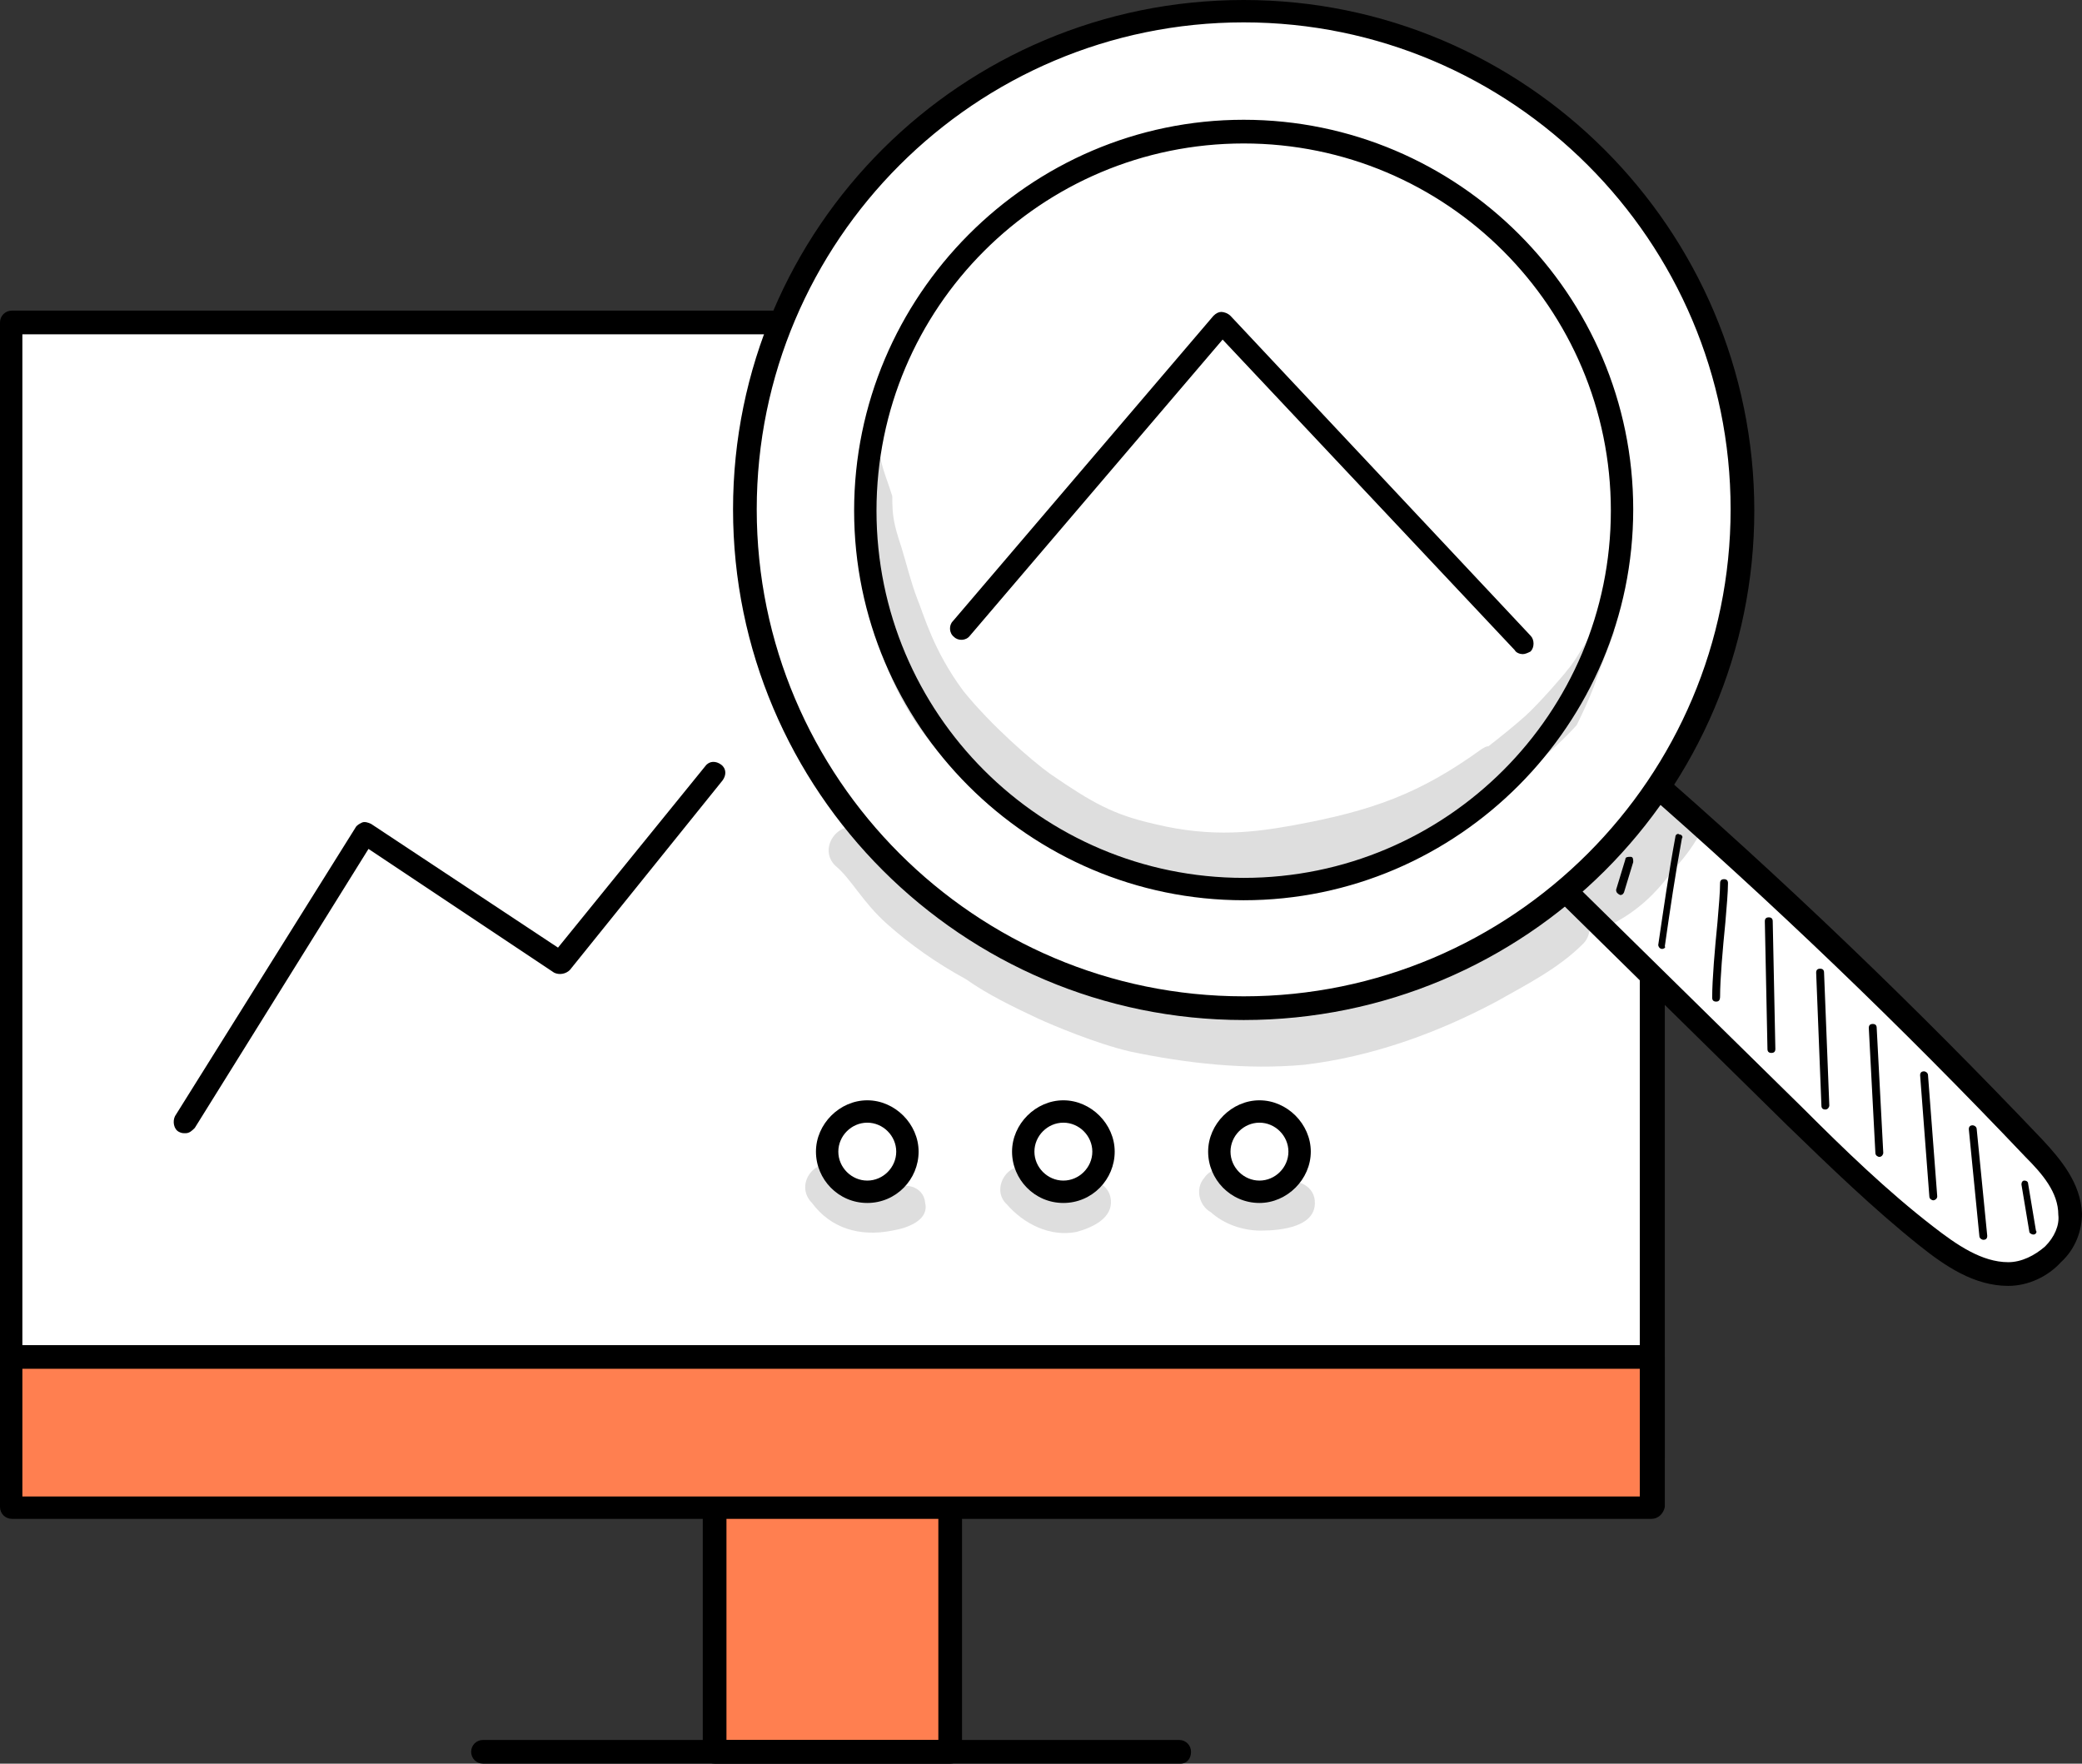
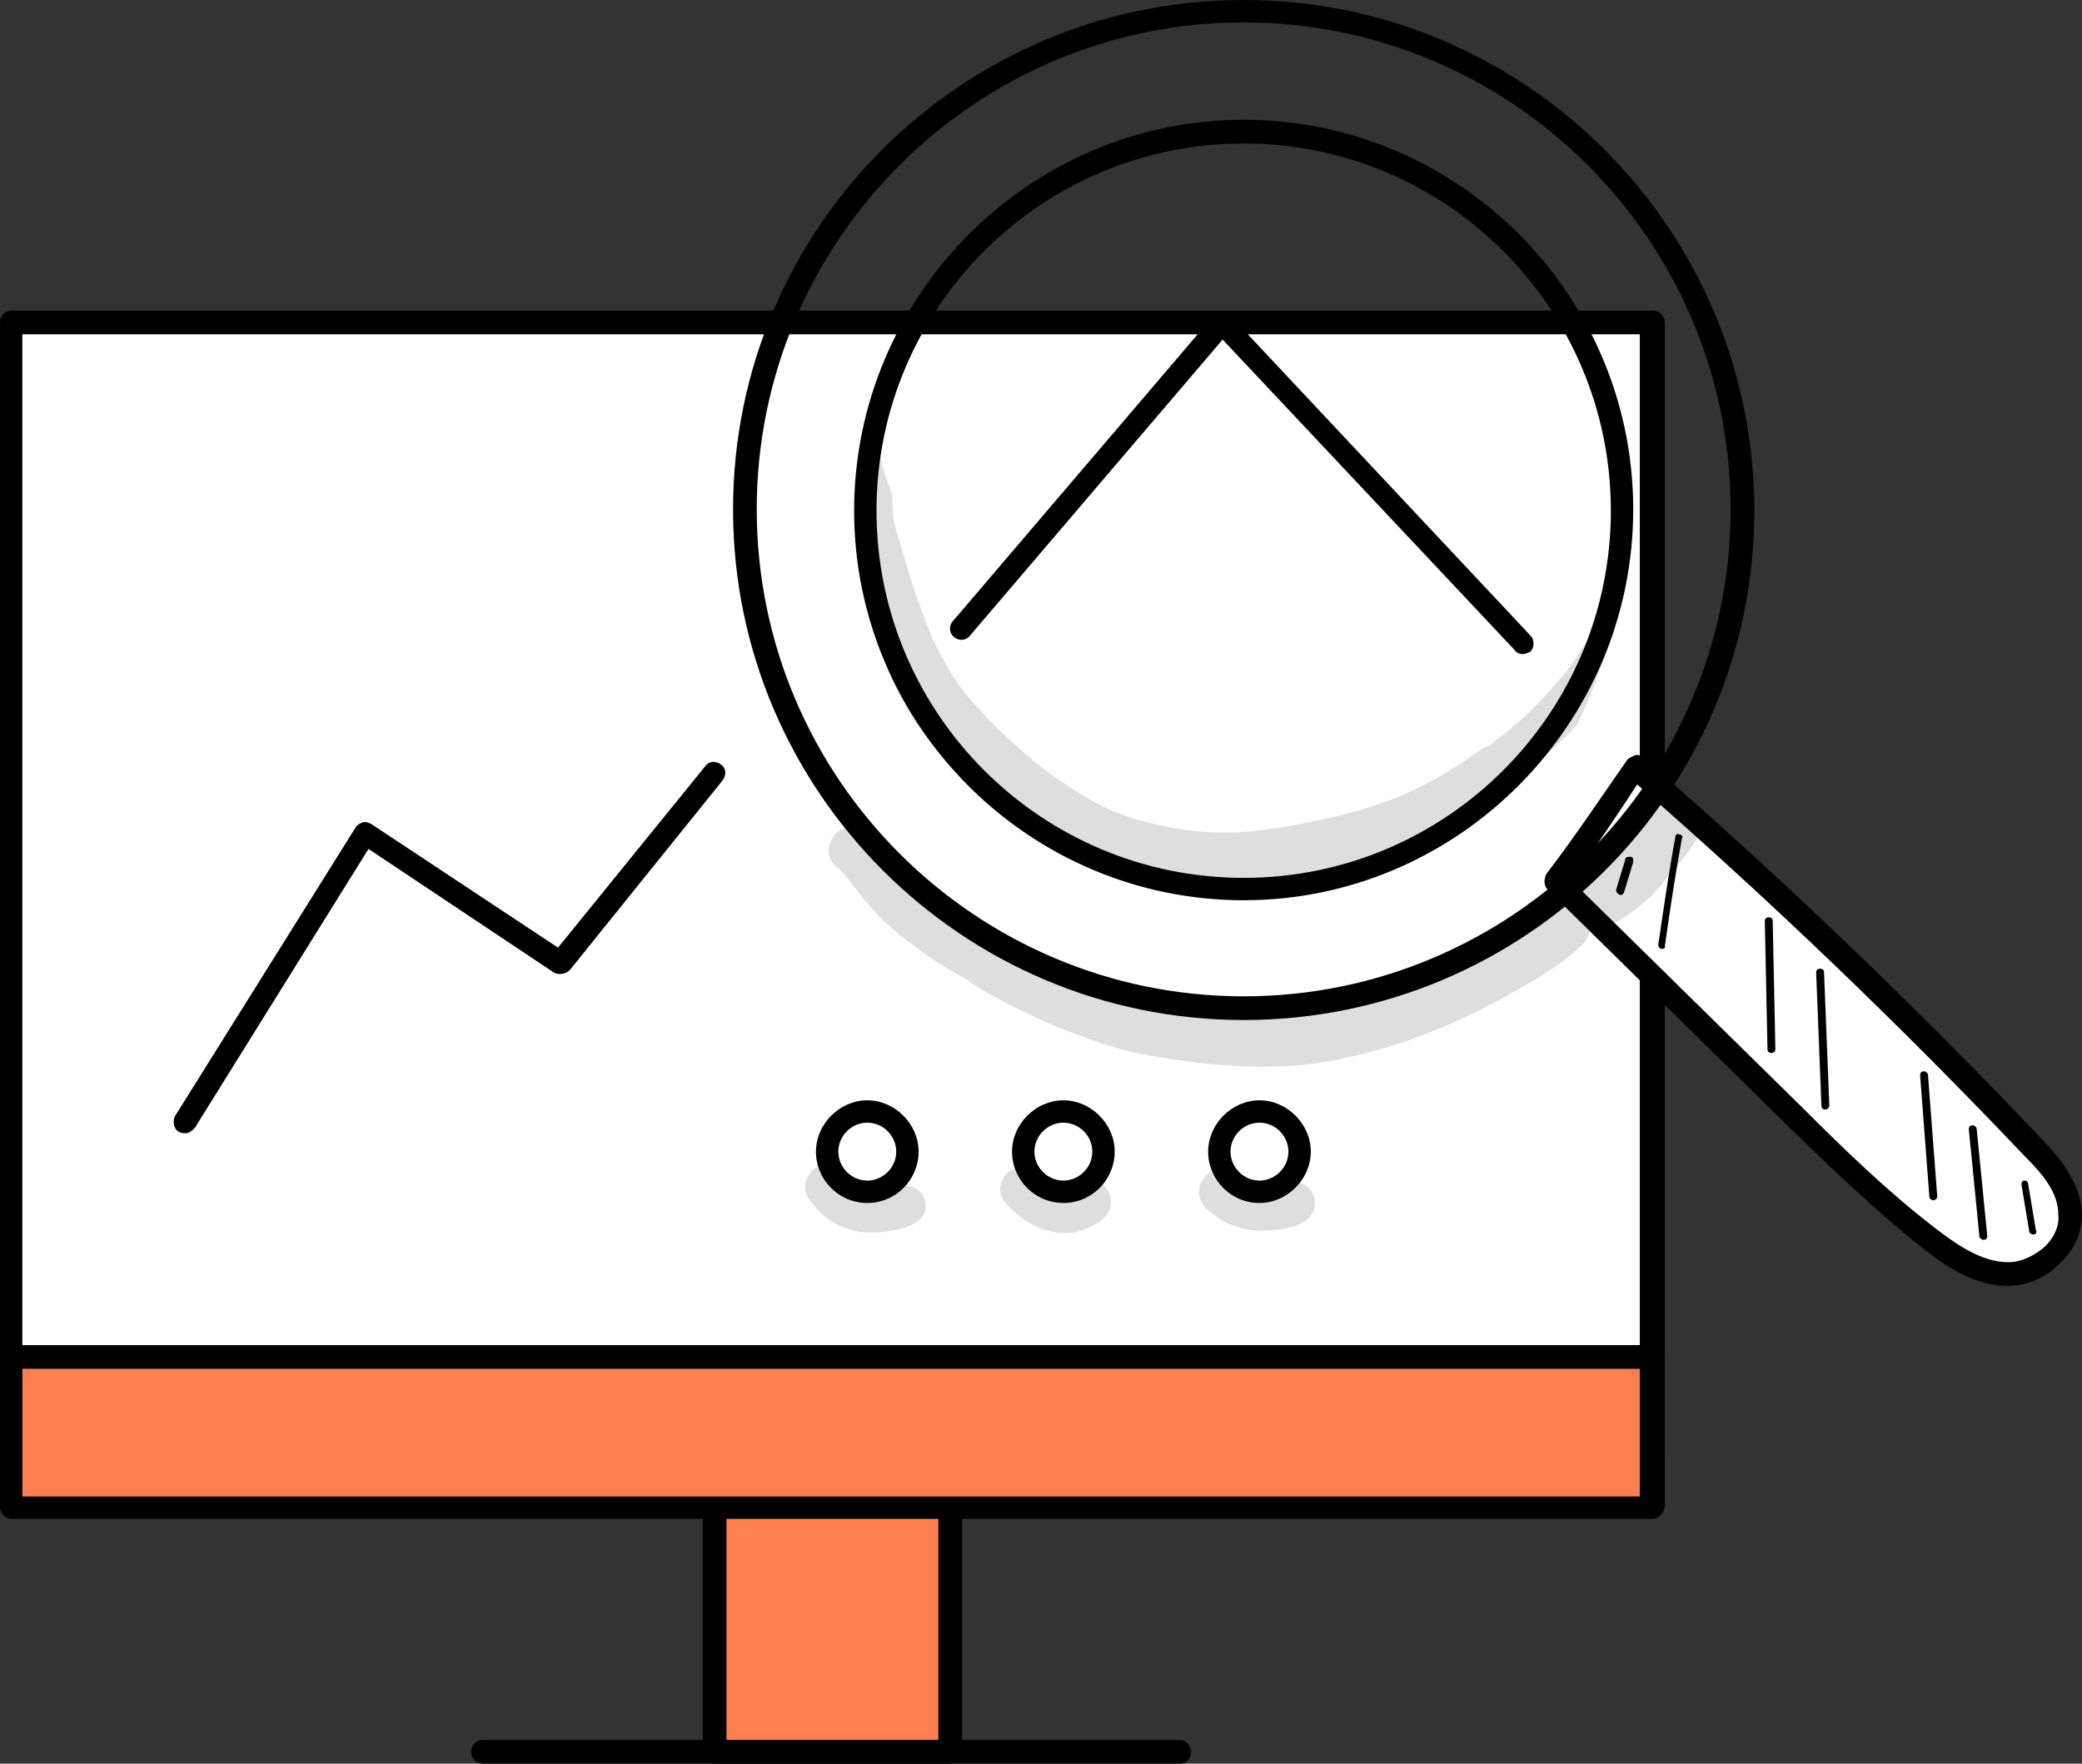
<svg xmlns="http://www.w3.org/2000/svg" version="1.1" id="Calque_2_00000005986443394844394320000016772368843017375110_" x="0px" y="0px" viewBox="0 0 158.2 134" style="enable-background:new 0 0 158.2 134;" xml:space="preserve">
  <rect x="0" y="0" width="158.2" height="134" fill="#333333" stroke="none" />
  <style type="text/css">
	.st0{fill:#FF7F50;enable-background:new    ;}
	.st1{fill:#FFFFFF;}
	.st2{opacity:0.13;}
</style>
  <g id="Layer_1">
    <g>
      <g>
        <rect x="54.3" y="109.7" class="st0" width="17.9" height="23.4" />
        <path d="M72.2,134H54.3c-0.5,0-0.9-0.4-0.9-0.9v-23.4c0-0.5,0.4-0.9,0.9-0.9h17.9c0.5,0,0.9,0.4,0.9,0.9v23.4     C73.1,133.6,72.7,134,72.2,134z M55.2,132.2h16.1v-21.6H55.2V132.2z" />
      </g>
      <path d="M89.7,134H36.7c-0.5,0-0.9-0.4-0.9-0.9s0.4-0.9,0.9-0.9h52.9c0.5,0,0.9,0.4,0.9,0.9S90.2,134,89.7,134z" />
      <g>
        <rect x="0.9" y="24.5" class="st1" width="124.7" height="86.3" />
        <path d="M125.5,111.7H0.9c-0.5,0-0.9-0.4-0.9-0.9V24.5c0-0.5,0.4-0.9,0.9-0.9h124.7c0.5,0,0.9,0.4,0.9,0.9v86.3     C126.4,111.3,126,111.7,125.5,111.7z M1.7,110h122.9V25.4H1.7V110z" />
      </g>
      <g>
        <rect x="0.9" y="103.1" class="st0" width="124.7" height="11.4" />
        <path d="M125.5,115.4H0.9c-0.5,0-0.9-0.4-0.9-0.9v-11.4c0-0.5,0.4-0.9,0.9-0.9h124.7c0.5,0,0.9,0.4,0.9,0.9v11.4     C126.4,115,126,115.4,125.5,115.4z M1.7,113.7h122.9V104H1.7V113.7z" />
      </g>
      <g>
        <g>
          <path class="st1" d="M62.8,87.5c0-1.7,1.4-3.1,3.1-3.1s3.1,1.4,3.1,3.1s-1.4,3.1-3.1,3.1S62.8,89.2,62.8,87.5z" />
          <path d="M65.9,91.4c-2.2,0-3.9-1.8-3.9-3.9s1.8-3.9,3.9-3.9s3.9,1.8,3.9,3.9S68.1,91.4,65.9,91.4z M65.9,85.3      c-1.2,0-2.2,1-2.2,2.2s1,2.2,2.2,2.2s2.2-1,2.2-2.2S67.1,85.3,65.9,85.3z" />
        </g>
        <g>
          <path class="st1" d="M77.7,87.5c0-1.7,1.4-3.1,3.1-3.1s3.1,1.4,3.1,3.1s-1.4,3.1-3.1,3.1S77.7,89.2,77.7,87.5z" />
          <path d="M80.8,91.4c-2.2,0-3.9-1.8-3.9-3.9s1.8-3.9,3.9-3.9s3.9,1.8,3.9,3.9S83,91.4,80.8,91.4z M80.8,85.3      c-1.2,0-2.2,1-2.2,2.2s1,2.2,2.2,2.2s2.2-1,2.2-2.2S82,85.3,80.8,85.3z" />
        </g>
        <g>
          <path class="st1" d="M92.6,87.5c0-1.7,1.4-3.1,3.1-3.1s3.1,1.4,3.1,3.1s-1.4,3.1-3.1,3.1S92.6,89.2,92.6,87.5z" />
          <path d="M95.7,91.4c-2.2,0-3.9-1.8-3.9-3.9s1.8-3.9,3.9-3.9s3.9,1.8,3.9,3.9S97.8,91.4,95.7,91.4z M95.7,85.3      c-1.2,0-2.2,1-2.2,2.2s1,2.2,2.2,2.2s2.2-1,2.2-2.2S96.9,85.3,95.7,85.3z" />
        </g>
      </g>
      <g>
        <g>
          <path class="st1" d="M118.2,66.9c6.1,6,12.2,11.9,18.2,17.9c3.2,3.2,6.4,6.3,9.9,9.1c1.9,1.5,4,2.9,6.3,2.9      c2.3,0,4.7-1.9,4.7-4.5c0-2-1.4-3.7-2.7-5c-9.7-10.2-19.8-19.9-30.3-29C122.4,61.1,120.5,63.9,118.2,66.9L118.2,66.9z" />
          <path d="M152.6,97.7L152.6,97.7c-2.6,0-4.8-1.5-6.8-3.1c-3.5-2.8-6.8-6-10-9.1l-18.2-17.9c-0.3-0.3-0.3-0.8-0.1-1.2      c2.3-3,4.2-5.9,6.1-8.6c0.1-0.2,0.4-0.3,0.6-0.4s0.5,0,0.7,0.2c10.5,9.1,20.7,18.9,30.3,29c1.4,1.5,2.9,3.3,3,5.6      c0,1.3-0.5,2.7-1.6,3.7C155.6,97,154.1,97.7,152.6,97.7L152.6,97.7z M119.4,66.9L137,84.2c3.1,3.1,6.4,6.3,9.9,9      c1.8,1.4,3.7,2.7,5.7,2.7l0,0c1,0,2-0.5,2.8-1.2c0.7-0.7,1.1-1.6,1-2.4c0-1.7-1.2-3.1-2.5-4.4c-9.4-9.9-19.3-19.4-29.5-28.3      C122.9,61.9,121.3,64.3,119.4,66.9L119.4,66.9z" />
        </g>
        <g>
-           <path class="st1" d="M94.5,0.9c-20.9,0-37.9,17-37.9,37.9s17,37.9,37.9,37.9s37.9-17,37.9-37.9S115.4,0.9,94.5,0.9z M94.5,67.5      c-15.9,0-28.8-12.9-28.8-28.8S78.6,10,94.5,10s28.8,12.9,28.8,28.8S110.4,67.5,94.5,67.5z M94.5,67.5      c-15.9,0-28.8-12.9-28.8-28.8S78.6,10,94.5,10s28.8,12.9,28.8,28.8S110.4,67.5,94.5,67.5z" />
          <path d="M94.5,77.5c-21.4,0-38.8-17.4-38.8-38.8S73.1,0,94.5,0s38.8,17.4,38.8,38.8S115.9,77.5,94.5,77.5L94.5,77.5z M94.5,1.7      c-20.4,0-37,16.6-37,37s16.6,37,37,37s37-16.6,37-37S114.9,1.7,94.5,1.7z M94.5,68.4c-16.3,0-29.6-13.3-29.6-29.6      S78.2,9.1,94.5,9.1s29.6,13.3,29.6,29.6S110.8,68.4,94.5,68.4z M66.6,38.8c0,15.4,12.5,27.9,27.9,27.9s27.9-12.5,27.9-27.9      s-12.5-27.9-27.9-27.9S66.6,23.4,66.6,38.8z" />
        </g>
        <path d="M123.1,68C123.1,68,123,68,123.1,68c-0.2-0.1-0.3-0.2-0.3-0.4l0.7-2.3c0-0.2,0.2-0.2,0.4-0.2c0.2,0,0.2,0.2,0.2,0.4     l-0.7,2.3C123.3,68,123.2,68,123.1,68z" />
        <path d="M126.3,72.1C126.3,72.1,126.2,72.1,126.3,72.1c-0.2,0-0.3-0.2-0.3-0.3c0.4-2.7,0.8-5.5,1.3-8.2c0-0.2,0.2-0.3,0.3-0.2     c0.2,0,0.3,0.2,0.2,0.3c-0.5,2.7-0.9,5.4-1.3,8.2C126.6,72,126.4,72.1,126.3,72.1L126.3,72.1z" />
-         <path d="M130.4,76.1c-0.2,0-0.3-0.1-0.3-0.3c0-1.4,0.2-3.7,0.4-5.7c0.1-1.2,0.2-2.3,0.2-3c0-0.2,0.1-0.3,0.3-0.3     c0.2,0,0.3,0.1,0.3,0.3c0,0.7-0.1,1.8-0.2,3c-0.2,2-0.4,4.3-0.4,5.6C130.7,76,130.6,76.1,130.4,76.1L130.4,76.1z" />
        <path d="M134.6,80c-0.2,0-0.3-0.1-0.3-0.3l-0.2-9.7c0-0.2,0.1-0.3,0.3-0.3c0.2,0,0.3,0.1,0.3,0.3l0.2,9.7     C134.9,79.9,134.8,80,134.6,80L134.6,80L134.6,80z" />
        <path d="M138.7,84.3c-0.2,0-0.3-0.1-0.3-0.3L138,73.9c0-0.2,0.1-0.3,0.3-0.3c0.2,0,0.3,0.1,0.3,0.3L139,84     C139,84.1,138.9,84.3,138.7,84.3L138.7,84.3L138.7,84.3z" />
-         <path d="M142.8,87.9c-0.1,0-0.3-0.1-0.3-0.3l-0.5-9.5c0-0.2,0.1-0.3,0.3-0.3c0.2,0,0.3,0.1,0.3,0.3l0.5,9.5     C143.1,87.7,143,87.9,142.8,87.9C142.8,87.9,142.8,87.9,142.8,87.9z" />
        <path d="M146.9,91.2c-0.1,0-0.3-0.1-0.3-0.3l-0.7-9.2c0-0.2,0.1-0.3,0.3-0.3c0.1,0,0.3,0.1,0.3,0.3l0.7,9.2     C147.2,91.1,147,91.2,146.9,91.2C146.9,91.2,146.9,91.2,146.9,91.2z" />
        <path d="M150.7,94.2c-0.1,0-0.3-0.1-0.3-0.3l-0.8-8.1c0-0.2,0.1-0.3,0.3-0.3c0.1,0,0.3,0.1,0.3,0.3l0.8,8.1     C151,94.1,150.9,94.2,150.7,94.2C150.7,94.2,150.7,94.2,150.7,94.2L150.7,94.2z" />
        <path d="M154.5,93.8c-0.1,0-0.3-0.1-0.3-0.2l-0.6-3.6c0-0.2,0.1-0.3,0.2-0.3c0.2,0,0.3,0.1,0.3,0.2l0.6,3.6     C154.8,93.6,154.7,93.8,154.5,93.8C154.5,93.8,154.5,93.8,154.5,93.8L154.5,93.8z" />
        <g class="st2">
          <path d="M121.3,47.9c-0.9,0.8-1.4,2.1-2.2,3c-0.2,0.3-2.1,2.5-3.2,3.5c-0.9,0.8-1.9,1.6-2.8,2.3c-0.2,0-0.3,0.1-0.5,0.2      c-4.7,3.4-8.3,4.7-14.3,5.8c-2.8,0.5-6.1,1-10.6-0.1c-3.1-0.7-4.7-1.6-7.9-3.8c-1.4-1-4.5-3.7-6.6-6.3l0,0c-2.3-3.1-3-5.8-3.5-7      c-0.5-1.3-0.8-2.6-1.2-3.9c-0.6-1.8-0.7-2.4-0.7-3.9c-0.3-1-0.7-1.9-0.9-2.9c-0.3-0.1-0.6-0.2-0.9-0.2      c-0.5,3.9-0.4,7.8,0.1,11.7c0.8,3.4,1.9,7,5.1,10.7c2.6,2.9,4.4,3.9,5.5,4.8c2.6,1.9,5.4,3.6,8.5,4.6c1.7,0.5,3.4,0.7,5.2,0.9      c0,0,0,0,0,0c1.9,0.3,3.8,0.3,5.7,0.1c1.5-0.1,2.9-0.6,4.4-0.9c3-0.7,6-1.7,8.7-3.1c1.1-0.7,1.5-1,2-1.3c3.3-2.1,6.8-5,8.6-7      c0.5-1,0.9-1.9,1.3-2.9c0.5-1.5,1.1-2.9,1.6-4.3C122.2,47.6,121.7,47.7,121.3,47.9L121.3,47.9z" />
        </g>
        <g class="st2">
          <path d="M127.5,60.3c-1.4-0.4-2.4,0.6-3.1,1.7c0,0-0.1,0.1-0.1,0.1c-1.3,1.5-1.6,1.3-3.7,3.2c0,0,0,0,0,0      c-0.4,0.3-0.9,0.5-1.2,0.9c-0.7,0.8-0.7,1.7-0.4,2.5c-0.5,0-1,0.2-1.4,0.7c-1,1-0.5,0.5-1.3,1.1c-1.8,1.3-6.3,3.6-6.8,3.7      c-5.8,2.2-9.8,3.3-15.3,3c-8.9-0.2-16.3-3.6-22.9-8.2c-1.2-0.9-2.3-1.8-3.2-3c0.1,0.1,0.2,0.2,0.3,0.3c-0.9-1.1-1.7-2.6-3-3.3      c-1.7-0.8-3.3,1.5-1.9,2.8c1.2,1,2,2.7,3.9,4.4c1.8,1.6,3.8,3,6,4.2c1.7,1.2,3.6,2.1,5.5,3c1.1,0.5,4.4,1.9,7,2.5      c4.3,0.9,8.8,1.4,13.2,1c5.1-0.6,10.1-2.4,14.6-4.8c2.3-1.3,4.7-2.5,6.6-4.4c0.4-0.4,0.5-0.9,0.5-1.4c0.6,0.2,1.3,0.1,1.9-0.2      c1.7-0.9,3.1-2.2,4.2-3.7c0.7-0.8,1.4-1.6,2-2.6C129.7,62.5,128.9,60.7,127.5,60.3L127.5,60.3z" />
        </g>
      </g>
      <path d="M14.1,86.1c-0.2,0-0.3,0-0.5-0.1c-0.4-0.2-0.5-0.8-0.3-1.2L27,62.9c0.1-0.2,0.3-0.3,0.5-0.4s0.5,0,0.7,0.1L42.4,72    l11.2-13.8c0.3-0.4,0.8-0.4,1.2-0.1c0.4,0.3,0.4,0.8,0.1,1.2L43.3,73.7c-0.3,0.3-0.8,0.4-1.2,0.2L28,64.5L14.8,85.7    C14.6,85.9,14.4,86.1,14.1,86.1L14.1,86.1z" />
      <path d="M115.7,49.7c-0.2,0-0.5-0.1-0.6-0.3L92.9,25.8L73.7,48.3c-0.3,0.4-0.9,0.4-1.2,0.1c-0.4-0.3-0.4-0.9-0.1-1.2L92.2,24    c0.2-0.2,0.4-0.3,0.6-0.3c0.2,0,0.5,0.1,0.7,0.3l22.8,24.3c0.3,0.3,0.3,0.9,0,1.2C116.1,49.6,115.9,49.7,115.7,49.7L115.7,49.7z" />
      <g class="st2">
        <path d="M70.3,91.4c-0.1-1.3-1.7-1.7-2.7-0.9c0,0,0,0-0.1,0c-0.2,0.1-0.3,0.1-0.5,0.1c0,0-0.1,0-0.1,0c-1.2-0.1-0.2,0.1-1.4-0.2     c-0.2-0.1-0.3-0.2-0.4-0.3c0,0,0,0,0,0c0,0-0.1,0-0.1-0.1c-0.1-0.1-0.3-0.2-0.4-0.4c0,0,0,0,0-0.1c-0.2-0.3-0.4-0.6-0.8-0.8     c-1.8-1-3.5,1.3-2.1,2.7c1.4,1.9,3.6,2.6,6.1,2.1C69,93.3,70.6,92.7,70.3,91.4L70.3,91.4z" />
      </g>
      <g class="st2">
        <path d="M84.4,91.1c-0.1-0.8-0.8-1.4-1.6-1.4c-0.5,0-0.9,0.3-1.4,0.6c-0.1,0-0.1,0-0.1,0.1c0,0-0.1,0-0.1,0c-0.2,0-0.3,0-0.5,0     c0,0,0,0,0,0c-0.2-0.1-0.4-0.1-0.7-0.2c-0.1,0-0.2-0.1-0.3-0.2c-0.1,0-0.1-0.1-0.1-0.1c-0.1-0.1-0.2-0.2-0.3-0.3     c-0.3-0.3-0.6-0.7-1-0.8c-1.6-0.8-3.1,1.5-1.8,2.7c1.3,1.5,3.3,2.5,5.3,2.1C82.9,93.3,84.6,92.6,84.4,91.1L84.4,91.1z" />
      </g>
      <g class="st2">
        <path d="M99.9,91.2c-0.1-1.2-1.6-1.8-2.6-1.2c-0.2,0.1-0.4,0.1-0.6,0.1c-0.2,0-0.6,0-0.8,0c-0.1,0-0.2,0-0.4,0     c-0.2,0-0.4-0.1-0.7-0.2c-0.2-0.1-0.3-0.2-0.4-0.2c-0.4-0.3-0.7-0.6-1.1-0.8c-0.7-0.2-1.4,0-1.8,0.6c-0.7,0.8-0.4,2.1,0.5,2.6     c1,0.9,2.4,1.4,3.8,1.4C97.4,93.5,100.1,93.2,99.9,91.2L99.9,91.2z" />
      </g>
    </g>
  </g>
</svg>